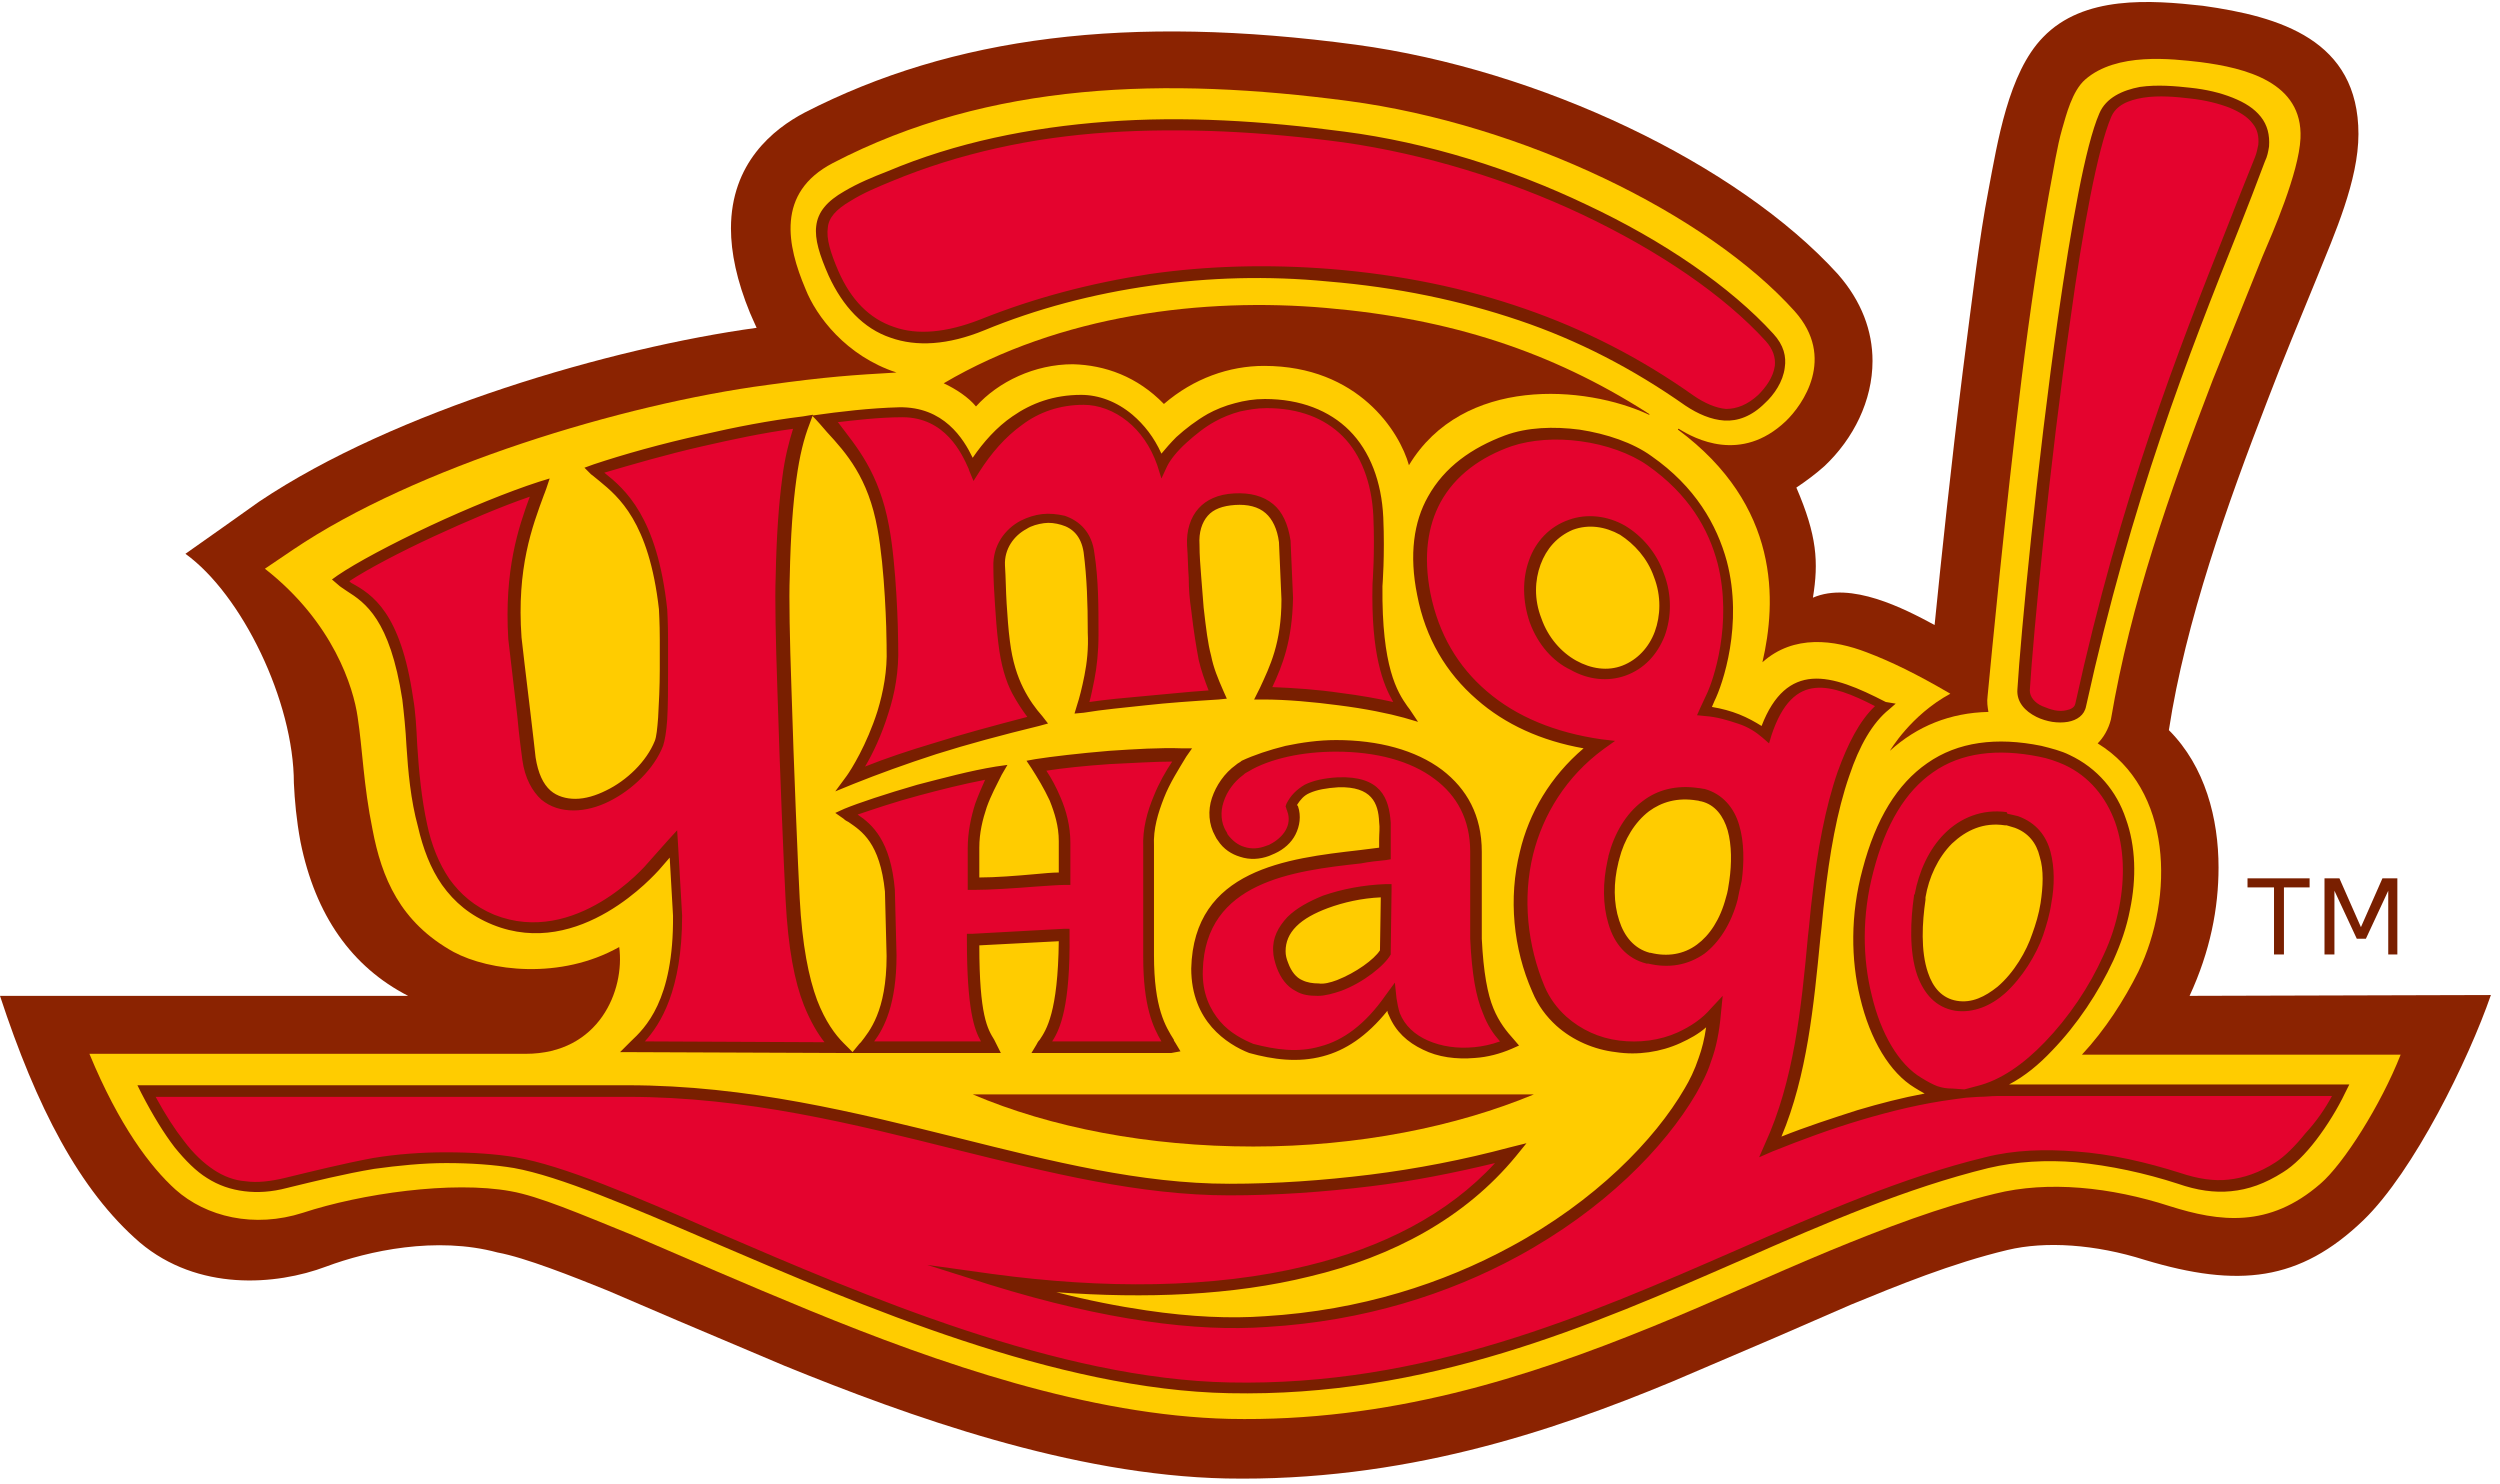
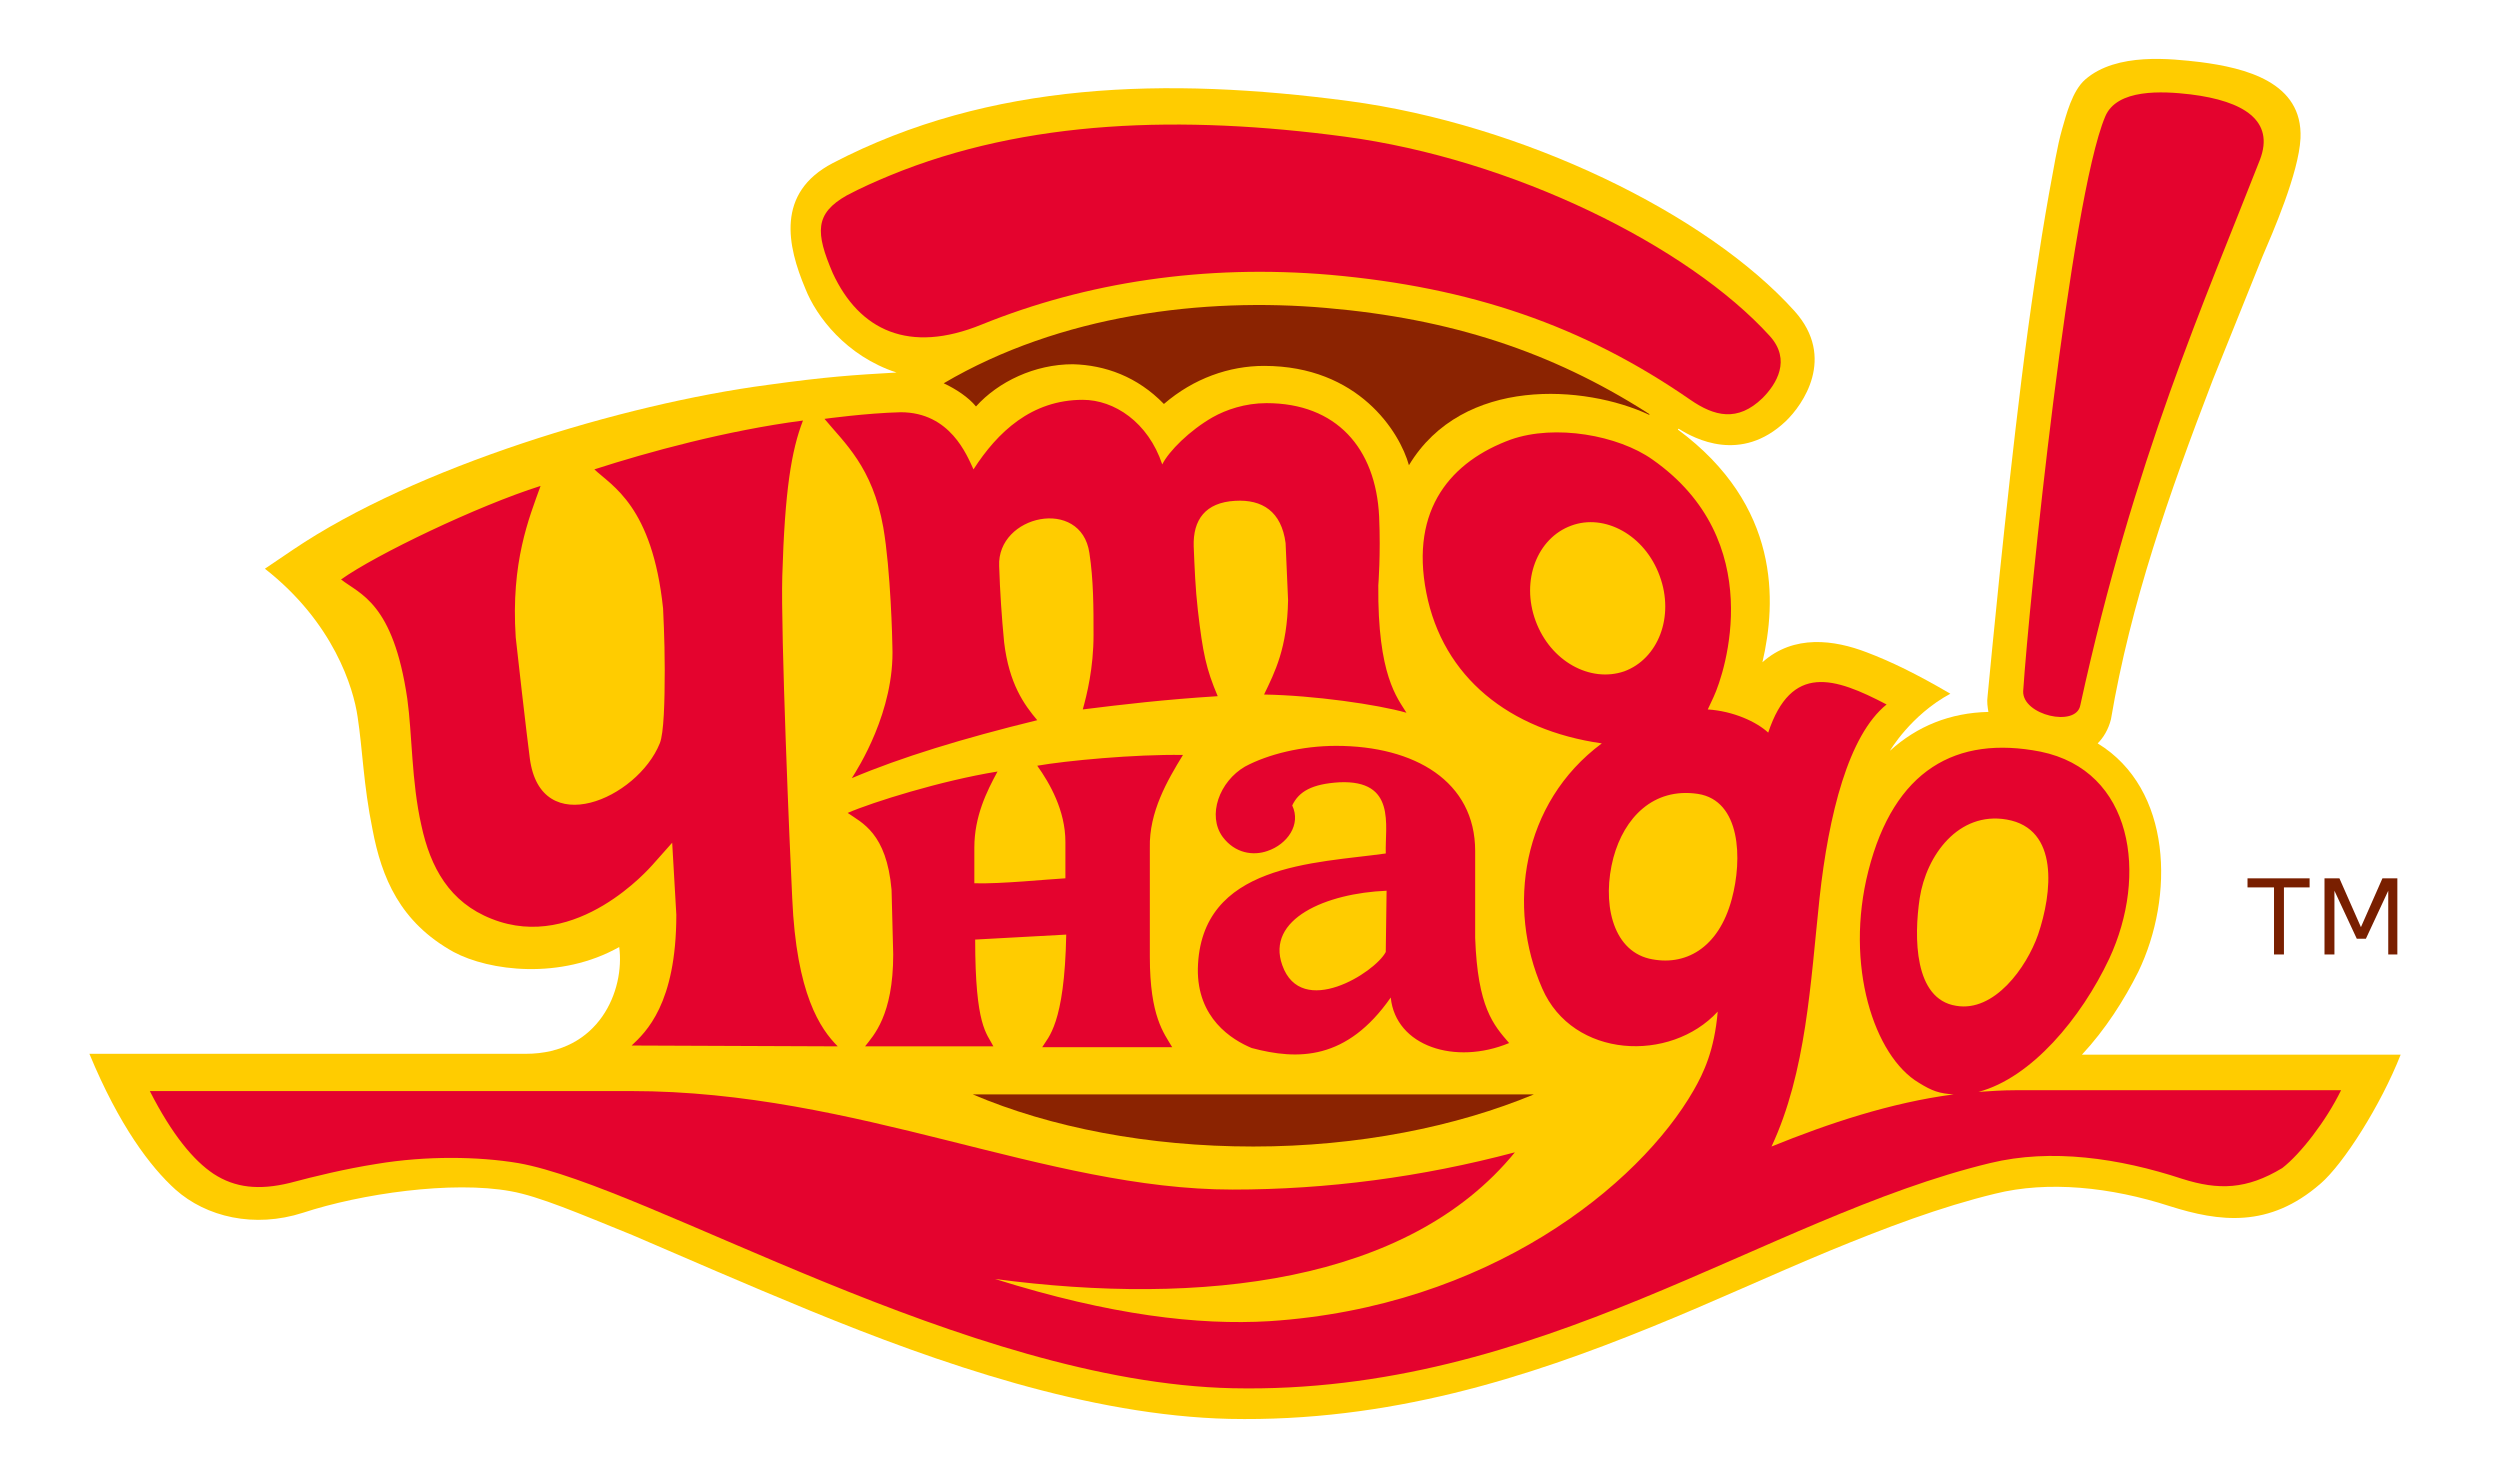
<svg xmlns="http://www.w3.org/2000/svg" id="Layer_1" x="0px" y="0px" viewBox="0 0 302 179.3" style="enable-background:new 0 0 302 179.3;" xml:space="preserve">
  <style type="text/css"> .st0{fill:#8B2301;} .st1{fill:#FFCC00;} .st2{fill:#E4032E;} .st3{fill:#791F00;} .st4{fill-rule:evenodd;clip-rule:evenodd;fill:#791F00;} .st5{fill-rule:evenodd;clip-rule:evenodd;fill:#8B2301;} </style>
  <g>
-     <path class="st0" d="M246.8,4.5c-4.2,4.3-5.5,12.7-6.6,18.5c-1.1,5.7-1.9,12.6-3.1,21.9c-1.4,11.2-2.6,22.6-3.4,30.6 c-3.7-2-10.1-5.3-14.7-3.3c0.7-4.3,0.5-7.5-2-13.3c1.2-0.8,2.4-1.7,3.4-2.6c3.5-3.3,5.8-7.9,5.8-12.7c0-3.6-1.3-7.2-4.2-10.5 c-12.1-13.3-36-24.7-58.2-27.7c-27.5-3.7-48.7-1-66.6,8.2c-3.8,2-8.9,6.1-8.9,14c0,2.9,0.7,6.3,2.3,10.2c0.2,0.5,0.5,1.1,0.8,1.8 c-17.5,2.4-43.7,10-60.1,21c-0.1,0.1-8.9,6.3-8.9,6.3c6.8,4.9,13.1,17.8,13.1,27.7c0.1,2.1,0.3,4.4,0.8,7.1 c1.8,8.9,6.2,15.1,13,18.6c-10.2,0-49.3,0-49.3,0c4.4,13.4,9.6,23.5,16.9,29.8c7,5.9,16.4,5.2,22.5,2.9c5.1-1.9,13.3-3.7,20.7-1.7 c3.3,0.6,9.1,2.9,13.3,4.6l8.4,3.6l13,5.5c15,6.1,34.7,13.2,53.3,13.6c21.3,0.4,39.2-5.6,53.9-11.7l12.4-5.3l9.2-4 c5.6-2.3,12.2-5,18.9-6.6c4.6-1.1,10.6-0.7,16.6,1.2c11.3,3.4,18.7,2.6,26.4-4.8c6.1-5.9,12.7-19.4,15.4-27.2 c0,0-32.2,0.1-36.4,0.1c2.5-5.4,3.5-10.6,3.5-15.5c0-5.9-1.6-12.2-6-16.6c2-13.1,7.1-27.4,11.9-39.8c1.9-5,4-10,6-14.9 c2.1-5.2,5-11.7,5-17.3c0-11.4-9.5-14.2-18.8-15.5C259.8,0,251.7-0.6,246.8,4.5L246.8,4.5z" />
    <path class="st1" d="M228.3,90.7c3.3-3,7.3-4.6,11.9-4.7c-0.1-0.6-0.2-1.2-0.1-1.9c0.5-5.2,2.1-22.1,4.1-38.3 c1-8.1,2.2-16.1,3.3-22.3c0.6-3.2,1-5.8,1.6-7.9c0.5-1.7,1.2-4.6,2.8-6c3.8-3.3,10.4-2.5,13.9-2.1c5.4,0.7,12.4,2.4,12.1,9.2 c-0.2,4.2-3.4,11.5-4.6,14.3c-2.2,5.5-4.6,11.4-6,14.9c-5.3,13.8-9.9,26.9-12.3,41c-0.3,1.2-0.9,2.2-1.6,2.9 c9,5.5,9.3,18.5,4.9,27.6c-1.7,3.4-4,7-6.8,10l38.5,0c-2.4,6.1-6.9,13.2-9.7,15.6c-6.2,5.4-12.2,4.6-18.2,2.7 c-7.1-2.3-14.7-3.1-21.1-1.5c-6.6,1.6-13.2,4.1-20,6.9c-7,2.9-14.1,6.2-21.5,9.2c-15,6.1-31.7,11.5-51,11.1 c-16.9-0.4-35.1-6.7-50.7-13.1c-7.8-3.2-15.1-6.4-21.4-9.1c-6.4-2.6-11.3-4.7-14.7-5.3c-7.1-1.3-18.1,0.3-25.1,2.6 c-5.9,1.9-11.7,0.5-15.4-2.8c-3-2.7-6.8-7.7-10.4-16.4c13.2,0,39.5,0,52.7,0c8.9,0,12-7.7,11.3-12.9c-7.1,4-15.7,2.9-20,0.6 c-6.5-3.6-8.7-9-9.8-14.8c-1.1-5.4-1.2-9.7-1.8-13.6c-0.5-3.5-2.9-11.4-11.2-17.9l3.4-2.3c14.8-10,39.9-17.6,57.3-19.9 c7.2-1,10.4-1.2,15.6-1.5c-6.1-2-9.7-6.8-11-10.1c-2.2-5.2-3.6-11.6,3.3-15.2c19-9.9,40.4-10.4,62.3-7.5 c21,2.8,43.3,13.6,53.9,25.4c5,5.6,1,11.3-1.1,13.3c-5.4,5.1-11,2.1-12.9,0.9c-0.1,0-0.1,0-0.1,0.1c12.4,9.2,11.9,20.8,10.2,28.1 c3.8-3.4,8.7-2.7,12.6-1.2c2.9,1.1,6,2.6,10.1,5C230.8,86.4,228.3,90.7,228.3,90.7L228.3,90.7z" />
    <path class="st2" d="M251.3,85.2c6.5-29.8,15.1-49,21.7-65.9c1.8-4.7-1.9-7.1-8.4-7.9c-3.4-0.4-8.9-0.7-10.3,2.7 c-4.2,10-9.2,58.7-9.9,69.4C244.3,86.4,250.8,87.9,251.3,85.2L251.3,85.2z M118.6,39.2c12.6-5.1,26.9-7.3,42.1-6 c16.9,1.5,30.5,6.1,43.5,15.1c2.9,2,5.7,2.7,8.7-0.2c1.7-1.7,3.5-4.6,0.9-7.5c-9.9-10.9-31.1-21.4-51.4-24.1 c-19.5-2.6-38.4-2.1-54.9,4.7c-1.7,0.7-3.5,1.5-5.2,2.4c-3.9,2.2-3.8,4.5-1.7,9.4C103.8,39.9,109.8,42.8,118.6,39.2L118.6,39.2z M167.4,115c-1.3,2.5-10.2,8.1-12.5,1.6c-2-5.6,5.3-8.7,12.6-9L167.4,115L167.4,115z M161.4,90.1c-4.1,0-8.2,1-11,2.5 c-3.1,1.8-4.6,5.9-2.7,8.5c1.5,2,3.7,2.3,5.4,1.7c2.4-0.8,4.1-3.2,3-5.5c0.8-1.7,2.4-2.6,5.7-2.8c6.9-0.3,5.5,5.2,5.6,8.6 c-8.5,1.2-22.4,1.2-22.7,13.9c-0.1,6,4.1,8.6,6.5,9.6c5.6,1.5,11.5,1.5,16.8-6.1c0.6,5.9,7.8,8.2,14.3,5.5 c-1.9-2.2-3.8-4.3-4.1-12.7l0-10.5C178.2,94.4,170.9,90.1,161.4,90.1L161.4,90.1z M209.2,108.6c-1.6,6-5.7,8.2-10,7.2 c-4.5-1.1-5.7-6.9-4.3-12.2c1.3-4.8,4.8-8.5,10.2-7.7C210.3,96.7,210.5,103.8,209.2,108.6L209.2,108.6z M185.5,75 c-1.8-4.9,0.2-10,4.3-11.5c4-1.5,8.9,1.1,10.7,6.1c1.8,4.9-0.2,10-4.3,11.5C192.1,82.5,187.3,79.9,185.5,75L185.5,75z M282.8,131.7 h-39.4c-1.5,0-2.9,0.1-4.4,0.2c6.4-1.7,12.4-8.9,15.8-16.1c4.7-10.1,2.9-22.7-8.3-25c-10.2-2-17.7,2.2-20.8,14.4 c-2.9,11.4,0.7,22.4,6.1,25.6c1.6,1,2.5,1.3,4.2,1.4c-7.6,1-15.1,3.5-22,6.3c4.2-9,4.7-19.7,5.8-30c1.1-10.1,3.5-19.7,8.1-23.4 c-6.3-3.3-11.5-5-14.3,3.4c-1.4-1.3-4.2-2.6-7.3-2.8l0.7-1.5c1.4-3,6.6-18.9-7.4-28.7c-4.1-2.9-11.7-4.3-17.1-2.4 c-7.1,2.6-12.2,8.3-10.2,18.5c2,10.2,10,16.6,21.2,18.2c-9.7,7.2-11.5,19.8-7.2,29.6c3.7,8.5,15.5,9,21.2,2.8 c-0.4,4.7-1.7,7.4-2.9,9.5c-6.6,11.5-24.8,26.2-51.3,27.9c-8.5,0.5-19.1-0.7-33.1-5.1c24.9,3.3,49.9,0.5,62.8-15.3 c-11.3,3-22.7,4.5-34.1,4.5c-22.6,0-45.2-11.9-72.7-11.9l-58.1,0c2.7,5.3,5.3,8.4,7.7,10c2.6,1.7,5.5,2,9.2,1.1 c3-0.8,6.7-1.7,10.5-2.3c6-1,12.3-0.9,17.1-0.1c15.8,2.8,54.2,26.5,86.3,27.2c37.1,0.8,64.2-20.6,91.5-27.2 c7.4-1.8,15.6-0.6,23.2,1.9c4.4,1.4,7.8,1.3,12.1-1.3C277.9,139.4,281,135.4,282.8,131.7L282.8,131.7z M125.9,126.5l15.7,0 c-1-1.7-2.7-3.7-2.7-10.9v-13.2c-0.1-4.3,2.1-8.1,4-11.2c-5.8-0.1-14.2,0.7-17.6,1.3c1.5,2.1,3.4,5.4,3.4,9.2v4.4 c-2,0.1-7.8,0.7-11,0.6l0-4.3c0-3.8,1.5-6.8,2.8-9.2c-6.8,1.1-15.1,3.7-18.1,5c1.7,1.2,4.7,2.4,5.3,9.3l0.2,7.8 c0,7.4-2.4,9.8-3.4,11.1l15.5,0c-0.8-1.6-2.2-2.4-2.2-12.9l11-0.6C128.6,123.8,126.6,125.3,125.9,126.5L125.9,126.5z M49.2,84.4 c0.6,4.3,0.5,10,1.7,15.3c1.1,5.1,3.4,9.3,8.5,11.3c10.3,4.1,19.2-6.3,19.4-6.5l2.4-2.7l0.5,8.7c0,10.8-3.7,14.2-5.4,15.8l24.9,0.1 c-2.1-2.1-5-6.3-5.5-17.9c-0.3-5.9-1.4-32.2-1.2-38.9c0.3-10.3,1.1-15.2,2.5-18.8c-9.2,1.2-18.7,3.8-25.2,5.9c2.1,2,7,4.4,8.3,16.8 c0,0.2,0.2,3.6,0.2,7.4c0,3.8-0.1,7.7-0.6,8.9C77,96.5,65.3,101.6,64,91.6c-0.3-2.2-1.7-14.4-1.7-14.6c-0.6-9.1,1.6-14.4,3-18.3 c-7.6,2.4-19.9,8.3-24.1,11.3C43.5,71.8,47.5,72.8,49.2,84.4L49.2,84.4z M106.7,63.7c0.9,5.2,1.1,13.8,1.1,14.4 c0.3,7.8-4.2,14.8-4.9,15.9c5.9-2.5,13.4-4.8,22.4-7c-1.6-1.9-3.4-4.4-4-9.4c-0.3-3.1-0.5-6.1-0.6-9.2c-0.3-6.2,9.9-8.4,10.9-1.6 c0.5,3.3,0.5,6.6,0.5,9.9c0,4-0.8,7.2-1.3,9c4.8-0.6,9.9-1.2,16.3-1.6c-1.4-3.3-1.8-5.2-2.4-10.4c-0.3-2.6-0.4-5.2-0.5-7.7 c-0.1-3.2,1.4-5.3,5-5.5c3.3-0.2,5.6,1.3,6.1,5.1c0.1,2.3,0.2,4.6,0.3,6.9c-0.1,5.8-1.6,8.7-2.9,11.4c6,0.1,13.7,1.2,17.2,2.2 c-1.1-1.8-3.5-4.5-3.4-15.4c0,0,0.3-3.7,0.1-8.3c-0.4-8.3-5.2-13.7-13.6-13.7c-2.6,0-4.9,0.8-6.5,1.7c-2.8,1.6-5.3,4.1-6.1,5.7 c-1.7-5.1-5.8-7.8-9.6-7.8c-6.2,0-10.3,3.9-13.2,8.4c-0.8-1.7-2.8-6.9-8.8-6.9c-4.1,0.1-9.2,0.8-9.2,0.8 C102,53.5,105.4,56.4,106.7,63.7L106.7,63.7z M242.4,99c6.4,1.1,5.5,8.9,3.8,13.9c-1.4,4-5.3,9.4-9.9,8.6c-5.1-0.8-5.1-8.3-4.4-13 C232.7,103.3,236.6,98,242.4,99L242.4,99z" />
-     <path class="st3" d="M250.7,85c5.5-25.1,12.4-42.6,18.4-57.7c1.1-2.8,2.2-5.6,3.3-8.3c0.2-0.5,0.3-1,0.4-1.5c0.1-1-0.1-1.9-0.7-2.6 c-0.6-0.8-1.6-1.4-2.8-1.9c-1.3-0.5-2.9-0.9-4.7-1.1c-1.7-0.2-3.8-0.4-5.7-0.1c-1.8,0.3-3.3,0.9-3.9,2.4 c-1.6,3.8-3.4,13.4-4.9,24.4c-2.5,17.4-4.5,38.2-4.9,44.8c0,0.8,0.6,1.5,1.5,1.9c0.5,0.2,1,0.4,1.5,0.5c0.5,0.1,1,0.1,1.4,0 C250.1,85.7,250.6,85.5,250.7,85L250.7,85z M270.4,27.8c-6,15-12.9,32.5-18.4,57.5c-0.2,1.1-1.1,1.7-2.2,1.9 c-0.6,0.1-1.2,0.1-1.9,0c-0.6-0.1-1.3-0.3-1.9-0.6c-1.4-0.7-2.4-1.8-2.3-3.3c0.4-6.6,2.4-27.4,4.9-44.9c1.6-11.1,3.3-20.8,5-24.7 c0.8-1.9,2.8-2.8,4.9-3.2c2.1-0.3,4.3-0.1,6.1,0.1c1.9,0.2,3.6,0.6,5.1,1.2c1.5,0.6,2.6,1.3,3.4,2.3c0.8,1,1.1,2.2,1,3.6 c-0.1,0.6-0.2,1.2-0.5,1.8C272.6,22.2,271.5,25,270.4,27.8L270.4,27.8z M118.4,38.6c6.5-2.6,13.3-4.4,20.5-5.5 c7-1,14.3-1.2,21.9-0.6c8.5,0.7,16.2,2.3,23.4,4.8c7.2,2.5,13.9,5.9,20.4,10.5c1.3,0.9,2.7,1.5,3.9,1.6c1.3,0,2.6-0.5,3.9-1.7 c0.9-0.9,1.8-2.1,2-3.5c0.1-1-0.2-2-1.1-3c-5-5.5-12.9-10.9-22.2-15.3c-8.9-4.2-19-7.3-28.8-8.7c-9.7-1.3-19.3-1.8-28.5-1.2 c-9.1,0.6-17.9,2.5-26.1,5.9v0l0,0h0c-1.7,0.7-3.4,1.4-5,2.4c-1.7,1-2.6,2-2.7,3.2c-0.2,1.3,0.3,3,1.3,5.3l0,0 c1.5,3.4,3.7,5.7,6.7,6.7C110.8,40.5,114.3,40.2,118.4,38.6L118.4,38.6z M139.1,34.5c-7.1,1-13.9,2.8-20.2,5.4 c-4.4,1.8-8.2,2-11.3,0.9c-3.3-1.1-5.8-3.8-7.5-7.5h0c-1.1-2.5-1.7-4.4-1.5-6c0.2-1.7,1.3-3,3.4-4.2c1.7-1,3.4-1.7,5.2-2.4v0l0,0h0 c8.3-3.5,17.2-5.3,26.5-6c9.3-0.7,18.9-0.1,28.7,1.2c10,1.3,20.2,4.5,29.2,8.8c9.4,4.4,17.5,10,22.6,15.6c1.3,1.4,1.6,2.8,1.4,4.1 c-0.2,1.7-1.3,3.3-2.4,4.3c-1.6,1.6-3.3,2.2-4.9,2.1c-1.6-0.1-3.2-0.8-4.7-1.8c-6.4-4.5-13-7.9-20.1-10.3c-7.1-2.4-14.7-4-23.1-4.7 C153.2,33.3,146,33.5,139.1,34.5L139.1,34.5z M168,115.3c-0.7,1.3-3.3,3.4-6,4.4c-0.9,0.3-1.9,0.6-2.8,0.6c-1,0-1.9-0.1-2.7-0.6 c-1-0.5-1.8-1.5-2.3-2.9c-0.2-0.6-0.4-1.3-0.4-1.9c-0.1-1.6,0.6-2.9,1.7-4.1c1.1-1.1,2.6-1.9,4.3-2.6c2.3-0.8,4.9-1.3,7.6-1.4 l0.7,0l0,0.7l-0.1,7.4l0,0.2L168,115.3L168,115.3z M161.5,118.4c2.3-0.9,4.5-2.5,5.2-3.6l0.1-6.4c-2.3,0.1-4.5,0.6-6.4,1.3 c-1.6,0.6-2.9,1.3-3.8,2.2c-0.9,0.9-1.3,1.9-1.3,3c0,0.5,0.1,0.9,0.3,1.4c0.4,1.1,1,1.8,1.7,2.1c0.6,0.3,1.3,0.4,2,0.4 C159.9,118.9,160.7,118.7,161.5,118.4L161.5,118.4z M161.4,90.8c-2,0-4,0.2-5.8,0.6c-1.8,0.4-3.5,1-4.8,1.8 c-0.2,0.1-0.4,0.2-0.6,0.4c-1.1,0.8-2,2-2.4,3.3c-0.4,1.2-0.3,2.5,0.3,3.5v0c0.1,0.1,0.1,0.2,0.2,0.4c0.6,0.8,1.3,1.3,2,1.5h0 c0.9,0.3,1.8,0.2,2.6-0.1v0c0.2-0.1,0.4-0.1,0.5-0.2c0.8-0.4,1.5-1,1.9-1.7c0.4-0.7,0.5-1.5,0.2-2.3v0c0-0.1-0.1-0.2-0.1-0.3 l-0.1-0.3l0.1-0.3c0.5-1,1.2-1.7,2.2-2.3c1-0.5,2.3-0.8,4-0.9c5.2-0.2,6.2,2.5,6.4,5.5c0,0.8,0,1.5,0,2.2c0,0.6,0,1.1,0,1.6l0,0.6 l-0.6,0.1c-1,0.1-2,0.2-3,0.4c-8.2,0.9-18.8,2.2-19.1,12.9c-0.1,2.8,0.9,4.8,2.1,6.2c1.2,1.4,2.8,2.2,4,2.7 c2.7,0.7,5.4,1.1,8.1,0.3c2.7-0.7,5.4-2.6,7.9-6.2l1.1-1.5l0.2,1.9c0.1,0.6,0.2,1.2,0.4,1.8c0.6,1.5,1.8,2.6,3.4,3.3 c1.6,0.7,3.5,1,5.6,0.8c1-0.1,2-0.3,3.1-0.7c-0.8-0.9-1.5-1.9-2.1-3.5c-0.8-1.9-1.3-4.6-1.5-8.9v0l0-10.5c0-3.9-1.6-6.8-4.3-8.8 C170.4,91.9,166.2,90.8,161.4,90.8L161.4,90.8z M155.3,90.1c1.9-0.4,4-0.7,6.1-0.7c5.1,0,9.6,1.2,12.8,3.6c3,2.3,4.8,5.5,4.8,9.9v0 l0,10.5c0.2,4.1,0.7,6.7,1.4,8.4c0.7,1.7,1.6,2.8,2.5,3.8l0.6,0.7l-0.9,0.4c-1.4,0.6-2.9,1-4.4,1.1c-2.3,0.2-4.5-0.1-6.3-1 c-1.9-0.9-3.3-2.2-4.1-4.1c-0.1-0.2-0.2-0.4-0.2-0.6c-2.5,3.1-5.1,4.8-7.8,5.5c-3,0.8-6,0.4-8.9-0.4l0,0l0,0 c-1.3-0.5-3.1-1.5-4.5-3.1c-1.4-1.6-2.5-3.9-2.5-7.1c0.3-12,11.6-13.3,20.3-14.3c0.8-0.1,1.6-0.2,2.4-0.3c0-0.3,0-0.7,0-1 c0-0.7,0.1-1.4,0-2.1c-0.1-2.3-0.9-4.3-4.9-4.2c-1.5,0.1-2.6,0.3-3.5,0.7c-0.7,0.3-1.1,0.8-1.5,1.4c0,0.1,0,0.1,0.1,0.2l0,0 c0.4,1.2,0.2,2.4-0.3,3.4c-0.5,1-1.4,1.8-2.5,2.3c-0.2,0.1-0.5,0.2-0.7,0.3h0c-1.1,0.4-2.3,0.5-3.5,0.1v0c-1-0.3-2-0.9-2.7-2 c-0.1-0.1-0.2-0.3-0.3-0.5l0,0c-0.8-1.4-0.9-3.1-0.4-4.6c0.5-1.5,1.5-3,2.9-4c0.2-0.2,0.5-0.3,0.7-0.5 C151.5,91.2,153.3,90.6,155.3,90.1L155.3,90.1z M209.9,108.7c-0.8,3-2.3,5.2-4,6.5c-2,1.4-4.3,1.8-6.8,1.2c-0.1,0-0.1,0-0.2,0v0 c-2.4-0.6-3.9-2.4-4.6-4.8c-0.7-2.3-0.7-5-0.1-7.7c0-0.1,0.1-0.3,0.1-0.5c0.7-2.7,2.1-5.1,4.1-6.6c1.8-1.4,4.1-2,6.8-1.6 c0.2,0,0.5,0.1,0.7,0.1c2.2,0.6,3.6,2.3,4.2,4.4c0.6,2,0.6,4.5,0.3,6.7C210.2,107.3,210,108.1,209.9,108.7L209.9,108.7z M205,114.1 c1.5-1.1,2.8-3,3.5-5.7c0.2-0.6,0.3-1.3,0.4-2c0.3-2.1,0.3-4.3-0.2-6.1c-0.5-1.7-1.5-3.1-3.2-3.5c-0.2,0-0.3-0.1-0.5-0.1 c-2.4-0.4-4.3,0.2-5.8,1.3c-1.7,1.3-3,3.4-3.6,5.8c0,0.1-0.1,0.3-0.1,0.4c-0.6,2.4-0.6,4.9,0.1,7c0.6,1.9,1.8,3.4,3.7,3.9h0l0.1,0 C201.4,115.6,203.4,115.3,205,114.1L205,114.1z M184.8,75.2c-0.9-2.6-0.9-5.3-0.1-7.5c0.8-2.3,2.5-4.1,4.8-4.9 c2.2-0.8,4.7-0.5,6.8,0.7c2,1.2,3.8,3.2,4.7,5.8v0l0,0c1,2.6,0.9,5.3,0.1,7.5c-0.9,2.3-2.5,4-4.7,4.8l0,0l0,0 c-2.2,0.8-4.6,0.5-6.7-0.7C187.6,79.9,185.8,77.9,184.8,75.2L184.8,75.2L184.8,75.2L184.8,75.2L184.8,75.2z M186.1,68.2 c-0.7,1.9-0.8,4.2,0.1,6.5l0,0l0,0h0c0.8,2.3,2.4,4.1,4.2,5.1c1.8,1,3.8,1.3,5.6,0.6v0l0,0v0c1.8-0.7,3.2-2.2,3.9-4.1 c0.7-1.9,0.8-4.3-0.1-6.6l0,0c-0.8-2.3-2.4-4-4.1-5.1c-1.8-1-3.8-1.3-5.7-0.6C188.1,64.8,186.8,66.3,186.1,68.2L186.1,68.2z M281.7,132.4h-38.3c-0.8,0-1.5,0-2.2,0c-0.7,0-1.4,0.1-2.2,0.1l-1.5,0.1l-1.5,0.2c-3.8,0.5-7.5,1.4-11.2,2.5 c-3.7,1.1-7.2,2.4-10.7,3.8l-1.6,0.7l0.7-1.6c3.5-7.6,4.4-16.4,5.2-25.1c0.2-1.6,0.3-3.2,0.5-4.7c0.6-5.5,1.6-10.9,3.1-15.2 c1.2-3.3,2.6-6.1,4.5-7.9c-2.7-1.4-5.2-2.4-7.2-2.2c-2.2,0.2-4,1.8-5.3,5.7l-0.3,1l-0.8-0.7c-0.7-0.6-1.7-1.3-3-1.7 c-1.2-0.4-2.5-0.8-3.9-0.9l-1-0.1l0.4-0.9l0.7-1.5c0.9-1.8,3.2-8.7,1.4-15.9c-1.1-4.2-3.5-8.4-8.5-11.9c-2-1.4-5-2.5-8.1-2.9 c-2.9-0.4-5.9-0.2-8.3,0.6c-3.7,1.3-6.8,3.5-8.6,6.8c-1.5,2.8-2.1,6.4-1.2,11c1,4.9,3.3,8.8,6.8,11.8c3.6,3.1,8.3,5,13.8,5.8 l1.7,0.2l-1.4,1c-4.5,3.3-7.3,7.9-8.5,12.7c-1.3,5.3-0.7,11,1.4,16c0.6,1.4,1.5,2.6,2.6,3.6c1.8,1.6,4,2.6,6.4,2.9 c2.4,0.3,4.9,0,7.1-1c1.5-0.7,2.9-1.6,4-2.9l1.4-1.5l-0.2,2c-0.2,2.4-0.6,4.3-1.2,5.9c-0.5,1.6-1.2,2.8-1.8,3.9 c-3.8,6.5-11.1,14-21.6,19.7c-8.3,4.5-18.5,7.8-30.3,8.5c-4.3,0.3-9.1,0.1-14.6-0.7c-5.5-0.8-11.7-2.2-18.8-4.4l-7.6-2.4l7.9,1.1 c13.3,1.8,26.6,1.8,38-1c9.1-2.2,17-6.2,22.7-12.4c-5,1.2-10,2.2-15,2.8c-5.7,0.7-11.4,1.1-17.1,1.1v0c-10.8,0-21.6-2.7-32.9-5.5 c-12.4-3.1-25.4-6.4-39.8-6.4l-57,0c1.2,2.2,2.3,3.9,3.4,5.3h0c1.2,1.6,2.4,2.7,3.6,3.5c1.2,0.8,2.5,1.3,3.9,1.4 c1.4,0.2,3,0,4.7-0.4l0.4-0.1c2.9-0.7,6.5-1.6,10.2-2.3c3-0.5,6-0.7,8.9-0.7c3.1,0,6,0.2,8.4,0.6c5.7,1,14.2,4.6,24.2,9 c18.1,7.8,41.4,17.8,62,18.2c23.6,0.5,43.2-8.1,61.3-16c10.3-4.5,20.1-8.8,30-11.2c3.5-0.9,7.3-1,11-0.7c4.2,0.3,8.5,1.3,12.6,2.6 c2.1,0.7,4,1,5.8,0.8c1.8-0.2,3.7-0.8,5.7-2.1v0c1.1-0.7,2.4-2,3.6-3.5C279.8,135.5,280.9,133.9,281.7,132.4L281.7,132.4z M243.3,131h39.4h1.1l-0.5,1c-0.9,1.9-2.2,4-3.5,5.7c-1.3,1.7-2.7,3.1-4,3.9h0c-2.2,1.4-4.2,2.1-6.3,2.3c-2,0.2-4.1-0.1-6.4-0.9 c-4-1.3-8.2-2.2-12.3-2.6c-3.6-0.3-7.2-0.1-10.6,0.7c-9.8,2.4-19.6,6.6-29.8,11.1c-18.3,8-38,16.6-61.9,16.1 c-20.9-0.4-44.3-10.5-62.5-18.3c-10-4.3-18.4-7.9-23.9-8.9c-2.4-0.4-5.2-0.6-8.2-0.6c-2.8,0-5.8,0.3-8.7,0.7 c-3.6,0.6-7.2,1.5-10.1,2.2l-0.4,0.1c-1.9,0.5-3.6,0.6-5.2,0.4c-1.6-0.2-3.1-0.7-4.5-1.6c-1.3-0.8-2.6-2.1-3.9-3.7h0 c-1.3-1.7-2.6-3.8-4-6.5l-0.5-1h1.1l58.1,0c14.5,0,27.6,3.3,40.1,6.4c11.2,2.8,21.9,5.5,32.6,5.5v0c5.7,0,11.3-0.4,17-1.1 c5.6-0.7,11.3-1.8,16.9-3.3l2-0.5l-1.3,1.6c-6.1,7.4-14.8,12.1-24.9,14.5c-9.3,2.3-19.8,2.7-30.6,1.9c3.9,1,7.5,1.7,10.9,2.2 c5.4,0.8,10.2,1,14.3,0.7c11.6-0.7,21.6-4,29.7-8.4c10.2-5.5,17.4-12.9,21-19.1c0.6-1,1.2-2.2,1.7-3.7c0.4-1.1,0.7-2.3,0.9-3.7 c-0.9,0.8-2,1.4-3.1,1.9c-2.4,1.1-5.2,1.5-7.8,1.1c-2.6-0.3-5.2-1.4-7.2-3.2c-1.2-1.1-2.2-2.4-2.9-4.1c-2.3-5.2-2.9-11.3-1.5-16.9 c1.1-4.7,3.7-9.1,7.7-12.5c-5.1-0.9-9.5-2.9-12.9-5.9c-3.7-3.2-6.2-7.4-7.2-12.6c-1-4.9-0.4-8.9,1.3-11.9c2-3.6,5.3-5.9,9.3-7.4 c2.7-1,5.9-1.1,9-0.7c3.3,0.5,6.5,1.6,8.7,3.2c5.3,3.7,7.9,8.3,9.1,12.7c2,7.6-0.5,14.9-1.5,16.9l-0.3,0.7c1.2,0.2,2.3,0.5,3.3,0.9 c1,0.4,1.9,0.9,2.7,1.4c1.5-3.9,3.6-5.5,6.1-5.7c2.6-0.2,5.6,1.1,8.9,2.8L229,85l-0.8,0.7c-2,1.6-3.6,4.4-4.8,8 c-1.5,4.3-2.4,9.5-3,14.9c-0.2,1.6-0.3,3.1-0.5,4.7c-0.8,8.2-1.6,16.6-4.7,24c3-1.2,6.1-2.2,9.2-3.2c2.7-0.8,5.4-1.5,8.1-2 c-0.4-0.2-0.7-0.4-1.2-0.7c-3-1.8-5.4-5.8-6.6-10.9c-1.1-4.5-1.2-10,0.3-15.5c1.6-6.1,4.2-10.3,7.8-12.8c3.7-2.6,8.4-3.2,13.8-2.1 c1.2,0.3,2.4,0.6,3.4,1.1c3.4,1.6,5.7,4.4,6.8,7.7c1.2,3.3,1.3,7.2,0.5,11c-0.4,2.1-1.1,4.1-2,6.1c-1.8,3.9-4.4,7.8-7.4,10.9 c-1.6,1.7-3.3,3.1-5.2,4.1C243,131,243.1,131,243.3,131L243.3,131z M237.3,131.6l1.5-0.4c2.9-0.7,5.7-2.7,8.2-5.3 c2.9-3,5.4-6.7,7.1-10.5c0.9-1.9,1.5-3.8,1.9-5.8c0.7-3.6,0.6-7.2-0.5-10.3c-1.1-3-3.1-5.5-6.1-6.9c-0.9-0.4-2-0.8-3.1-1 c-5-1-9.4-0.5-12.8,1.9c-3.3,2.3-5.7,6.2-7.2,12c-1.4,5.3-1.3,10.5-0.2,14.9c1.1,4.7,3.3,8.4,6,10c0.8,0.5,1.4,0.8,1.9,1h0 c0.6,0.2,1.1,0.3,1.9,0.3L237.3,131.6L237.3,131.6z M127.1,125.8l13.2,0c-1-1.7-2.2-4.2-2.2-10.2v-13.2h0c-0.1-2.3,0.5-4.4,1.3-6.3 c0.6-1.5,1.4-2.9,2.2-4.1c-2.3,0-5,0.2-7.5,0.3c-3,0.2-5.8,0.5-7.7,0.8c0.6,0.9,1.2,2,1.7,3.2c0.7,1.6,1.2,3.5,1.2,5.5l0,0v4.4v0.7 l-0.7,0c-0.7,0-2,0.1-3.5,0.2c-2.5,0.2-5.5,0.4-7.5,0.4l-0.7,0l0-0.7l0-4.3l0,0c0-2,0.4-3.8,0.9-5.4c0.4-1.1,0.8-2,1.2-2.9 c-2.6,0.5-5.4,1.2-8,1.9c-3,0.8-5.6,1.7-7.4,2.3c1.8,1.2,4,3.2,4.5,9.1l0,0.1l0.2,7.8l0,0c0,5.9-1.5,8.8-2.7,10.4l12.9,0 c-0.8-1.4-1.7-3.8-1.7-12.3v-0.7l0.7,0l11-0.6l0.7,0v0.7C129.3,121.4,128.1,124.3,127.1,125.8L127.1,125.8z M141.5,127.2l-15.7,0 l-1.2,0l0.6-1c0.1-0.2,0.2-0.4,0.4-0.6c0.8-1.2,2.2-3.3,2.3-11.9l-9.6,0.5c0,8.5,1,10.1,1.8,11.4l0,0c0.1,0.2,0.2,0.4,0.3,0.6 l0.5,1l-1.1,0l-15.5,0l-1.4,0l0.9-1.1l0.2-0.2v0c1-1.3,3.1-3.7,3.1-10.4h0l-0.2-7.8c-0.6-5.9-2.8-7.3-4.4-8.4 c-0.2-0.1-0.4-0.2-0.6-0.4l-1-0.7l1.1-0.5c1.7-0.7,5-1.8,8.8-2.9c3.1-0.8,6.4-1.7,9.5-2.2l1.4-0.2l-0.7,1.2 c-0.6,1.2-1.3,2.5-1.8,3.9c-0.5,1.5-0.9,3.1-0.9,4.9h0l0,3.6c1.9,0,4.5-0.2,6.7-0.4c1.1-0.1,2.1-0.2,2.9-0.2v-3.8h0 c0-1.8-0.5-3.4-1.1-4.9c-0.7-1.5-1.5-2.8-2.2-3.9l-0.6-0.9l1.1-0.2c1.9-0.3,5.3-0.7,8.9-1c3-0.2,6.2-0.4,8.8-0.3l1.2,0l-0.7,1 c-0.9,1.5-2,3.2-2.7,5c-0.7,1.8-1.3,3.7-1.2,5.8l0,0v13.2c0,6.4,1.4,8.6,2.4,10.2h0c0,0.1,0,0.1,0.2,0.4l0.6,1L141.5,127.2 L141.5,127.2z M49.9,84.3c0.3,1.7,0.4,3.6,0.5,5.7c0.2,3.1,0.5,6.4,1.2,9.6c0.5,2.4,1.4,4.7,2.7,6.6c1.3,1.8,3,3.3,5.4,4.3v0 c9.8,3.9,18.3-5.9,18.6-6.3v0l0,0l0,0l2.4-2.7l1.1-1.2l0.1,1.6l0.5,8.7v0c0,9-2.6,13.1-4.5,15.2l21.7,0.1c-0.8-1-1.7-2.5-2.5-4.5 c-1.1-2.8-1.9-6.8-2.2-12.7c-0.2-3.7-0.7-15.6-1-25.6c-0.2-5.8-0.3-10.9-0.2-13.4c0.1-5.2,0.4-9,0.8-12c0.3-2.4,0.8-4.3,1.3-5.9 c-3.7,0.5-7.4,1.3-10.9,2.1c-4.4,1-8.5,2.2-11.9,3.2c2.5,2,6.4,5.3,7.6,16.5l0,0c0,0.1,0.1,1.6,0.1,3.7c0,1.1,0,2.4,0,3.7 c0,2.1,0,4.2-0.1,5.9c-0.1,1.5-0.3,2.6-0.5,3.2c-1.1,2.8-3.7,5.3-6.5,6.7c-1.4,0.7-2.9,1.1-4.3,1.1c-1.5,0-2.8-0.4-3.9-1.3 c-1.1-1-2-2.6-2.3-4.8c-0.1-0.8-0.4-2.9-0.6-5.2c-0.5-4.2-1.1-9.3-1.1-9.4v0c-0.5-8.3,1.2-13.4,2.6-17.2c-3.5,1.2-7.7,3-11.6,4.8 c-4.1,1.9-7.9,3.9-10.2,5.4l0.2,0.2C45,71.8,48.4,74,49.9,84.3L49.9,84.3z M49.1,90.1c-0.1-2-0.3-3.9-0.5-5.6 c-1.5-9.7-4.5-11.7-6.7-13.1c-0.4-0.3-0.8-0.5-1.1-0.8l-0.7-0.6l0.7-0.5c2.2-1.5,6.5-3.8,11.2-6c4.5-2.1,9.4-4.1,13.1-5.3l1.3-0.4 L66,59c-0.2,0.5-0.2,0.6-0.3,0.8c-1.4,3.8-3.3,8.8-2.7,17.2h0c0,0.1,0.6,5.2,1.1,9.3c0.3,2.4,0.5,4.4,0.6,5.2 c0.3,1.9,0.9,3.2,1.8,4c0.8,0.7,1.9,1,3,1c1.2,0,2.5-0.4,3.7-1c2.5-1.2,4.9-3.5,5.9-6c0.2-0.5,0.3-1.5,0.4-2.8 c0.1-1.7,0.2-3.8,0.2-5.8c0-1.3,0-2.6,0-3.7c0-2-0.1-3.4-0.1-3.6c-1.2-10.6-4.9-13.6-7.2-15.5c-0.4-0.3-0.7-0.6-1-0.8l-0.8-0.8 l1.1-0.4c3.6-1.2,8.2-2.5,13.2-3.6c3.9-0.9,8-1.7,12.1-2.2l1.2-0.2l-0.4,1.1c-0.7,1.8-1.2,3.8-1.6,6.7c-0.4,2.9-0.7,6.7-0.8,11.8 c-0.1,2.5,0,7.6,0.2,13.3c0.3,9.9,0.8,21.8,1,25.5c0.3,5.7,1.1,9.6,2.1,12.3c1,2.6,2.2,4.2,3.2,5.2l1.2,1.2l-1.6,0l-24.9-0.1 l-1.7,0l1.2-1.2l0.1-0.1c1.7-1.6,5.2-4.9,5.1-15.2l-0.4-7l-1.3,1.5l0,0l0,0v0c-0.4,0.4-9.5,10.9-20.1,6.6h0 c-2.7-1.1-4.6-2.7-6.1-4.8c-1.4-2-2.3-4.4-2.9-7C49.6,96.6,49.3,93.2,49.1,90.1L49.1,90.1z M107.4,63.6c0.9,4.8,1.1,12.6,1.1,14.2 l0,0.3l0,0c0.1,2.9-0.4,5.7-1.2,8.1c-0.8,2.6-1.9,4.9-2.8,6.4c2.5-1,5.2-1.9,8.2-2.8c3.5-1.1,7.2-2.1,11.4-3.2 c-0.6-0.8-1.2-1.7-1.8-2.8c-0.8-1.5-1.4-3.5-1.7-6.1l0,0c-0.2-1.6-0.3-3.1-0.4-4.6c-0.1-1.5-0.2-3.1-0.2-4.6 c-0.1-2.6,1.4-4.6,3.3-5.6c0.8-0.4,1.7-0.7,2.6-0.8c0.9-0.1,1.8,0,2.7,0.2c1.8,0.6,3.3,2,3.6,4.5c0.5,3.2,0.5,6.5,0.5,9.7l0,0.2 c0,2-0.2,3.9-0.5,5.4c-0.2,1-0.4,2-0.6,2.7c2.1-0.3,4.2-0.5,6.5-0.7l0,0c2.4-0.2,5-0.5,7.9-0.7c-0.5-1.3-0.9-2.4-1.2-3.7 c-0.3-1.6-0.6-3.4-0.9-6c-0.2-1.3-0.3-2.6-0.3-3.9c-0.1-1.3-0.1-2.6-0.2-3.9c-0.1-1.8,0.4-3.4,1.4-4.5c0.9-1,2.3-1.7,4.3-1.8 c1.9-0.1,3.5,0.3,4.7,1.3v0c1.1,0.9,1.8,2.4,2.1,4.4l0,0l0,0l0.3,6.9v0c-0.1,5.3-1.3,8.2-2.5,10.8c2.6,0.1,5.5,0.3,8.2,0.7 c2.4,0.3,4.6,0.7,6.4,1.1c-1.2-2.1-2.7-5.7-2.5-14.3v0c0,0,0.3-3.7,0.1-8.2c-0.2-4-1.5-7.4-3.7-9.6c-2.2-2.2-5.3-3.4-9.2-3.4 c-1.2,0-2.2,0.2-3.2,0.4c-1.1,0.3-2.1,0.7-3,1.2c-1.3,0.7-2.5,1.7-3.5,2.6c-1.1,1-1.9,2-2.3,2.8l-0.7,1.5l-0.5-1.6 c-0.8-2.3-2.1-4.1-3.6-5.3c-1.6-1.3-3.5-2-5.3-2c-2.9,0-5.4,0.9-7.4,2.4c-2.1,1.5-3.8,3.5-5.2,5.7l-0.7,1.1l-0.5-1.2l-0.1-0.3 c-0.8-1.8-2.8-6.2-8-6.2c-2.8,0-6.1,0.4-7.8,0.6l0.1,0.1C103.4,53.9,106.2,57,107.4,63.6L107.4,63.6z M107.1,77.9 c0-1.6-0.2-9.2-1.1-14c-1.1-6.2-3.8-9.2-6.1-11.7c-0.6-0.7-1.2-1.4-1.8-2c3.5-0.5,7-0.9,10.5-1c5.4-0.1,7.8,3.8,8.9,6.1 c1.3-1.9,2.9-3.7,4.8-5c2.3-1.6,5-2.6,8.3-2.6h0c2.1,0,4.3,0.8,6.2,2.4c1.4,1.2,2.6,2.7,3.5,4.7c0.5-0.6,1.1-1.3,1.8-2 c1.1-1,2.4-2,3.8-2.8c0.9-0.5,2.1-1,3.3-1.3c1.1-0.3,2.3-0.5,3.6-0.5c4.3,0,7.8,1.4,10.2,3.8c2.5,2.5,3.9,6.2,4.1,10.5 c0.2,4.6-0.1,8.3-0.1,8.3h0c-0.1,9.8,1.8,12.8,3,14.5c0.1,0.1,0.2,0.3,0.3,0.4l1,1.5l-1.7-0.5c-1.8-0.5-4.7-1.1-7.9-1.5 c-3-0.4-6.3-0.7-9.1-0.7l-1.1,0l0.5-1l0.2-0.4c1.2-2.6,2.6-5.4,2.6-10.7l-0.3-6.9c-0.2-1.6-0.8-2.8-1.6-3.5l0,0 c-0.9-0.8-2.2-1.1-3.7-1c-1.5,0.1-2.6,0.5-3.3,1.3c-0.7,0.8-1.1,2-1,3.5c0,1.3,0.1,2.5,0.2,3.8c0.1,1.3,0.2,2.5,0.3,3.8 c0.3,2.6,0.5,4.3,0.9,5.8c0.3,1.5,0.8,2.7,1.5,4.3l0.4,0.9l-1,0.1c-3.2,0.2-6.1,0.4-8.8,0.7h0c-2.7,0.3-5.1,0.5-7.5,0.9l-1.1,0.1 l0.3-1c0.3-0.9,0.6-2.1,0.9-3.6c0.3-1.5,0.5-3.3,0.4-5.2l0-0.2c0-3.2-0.1-6.4-0.5-9.5c-0.3-1.9-1.3-2.9-2.7-3.3 c-0.7-0.2-1.4-0.3-2.1-0.2c-0.7,0.1-1.5,0.3-2.1,0.7c-1.5,0.8-2.7,2.4-2.6,4.4c0.1,1.5,0.1,3,0.2,4.6c0.1,1.5,0.2,3.1,0.4,4.6 c0.3,2.4,0.9,4.2,1.6,5.6c0.7,1.4,1.5,2.5,2.3,3.4l0.7,0.9l-1.1,0.3c-4.5,1.1-8.6,2.2-12.4,3.4c-3.7,1.2-7,2.4-10,3.6l-2.2,0.9 l1.4-1.9c0.5-0.7,2.4-3.7,3.7-7.8c0.7-2.3,1.2-4.9,1.1-7.6v0L107.1,77.9L107.1,77.9L107.1,77.9z M242.5,98.3 c0.5,0.1,0.9,0.2,1.3,0.3c2.2,0.8,3.4,2.4,3.9,4.3c0.5,1.9,0.5,4.1,0.1,6.2c-0.2,1.4-0.6,2.7-1,3.9c-0.8,2.3-2.5,5.1-4.6,7 c-1.7,1.5-3.8,2.4-6,2.1c-2.4-0.4-3.8-2.1-4.6-4.3c-1-2.9-0.8-6.7-0.4-9.5c0-0.1,0-0.2,0.1-0.3c0.5-2.7,1.7-5.4,3.6-7.3 c1.9-1.9,4.5-3,7.5-2.6l0,0L242.5,98.3L242.5,98.3L242.5,98.3z M243.4,100c-0.3-0.1-0.7-0.2-1-0.3v0l-0.2,0v0 c-2.6-0.4-4.7,0.6-6.4,2.2c-1.7,1.7-2.8,4.1-3.2,6.5c0,0.1,0,0.2,0,0.3c-0.4,2.7-0.6,6.2,0.3,8.8c0.6,1.8,1.7,3.1,3.5,3.4 c1.8,0.3,3.4-0.5,4.9-1.7c2-1.7,3.5-4.3,4.2-6.4c0.4-1.1,0.8-2.4,1-3.7c0.3-2,0.4-4-0.1-5.6C246,101.8,245,100.6,243.4,100 L243.4,100z" />
    <path class="st0" d="M140.6,48.8c3.6-3.1,7.9-4.6,12.1-4.6c11.4,0,16.4,8,17.5,12c6.5-10.8,21.3-9.7,29-6.1c0.1,0,0.1,0,0-0.1 c-0.1-0.1-0.2-0.1-0.3-0.2c-11.5-7.3-23.6-11.3-38.7-12.6c-14.8-1.3-32.1,0.8-46.2,9.1c1.5,0.7,3,1.7,3.9,2.8 c2.7-3,7.1-5.1,11.7-5.1C133.5,44.1,137.4,45.5,140.6,48.8L140.6,48.8z" />
    <path class="st4" d="M289.6,115.3v-9.2h-1.8l-2.6,5.9h0l-2.6-5.9h-1.8v9.2h1.2c0-2.6,0-5.1,0-7.7h0l2.7,5.8h1.1l2.7-5.8h0 c0,2.6,0,5.1,0,7.7H289.6L289.6,115.3L289.6,115.3z M271.6,107.2h3.1v8.1h1.2v-8.1h3.1v-1.1h-7.5V107.2L271.6,107.2z" />
    <path class="st5" d="M151.4,138.5c12.7,0,24.5-2.4,33.9-6.3h-67.8C126.9,136.2,138.7,138.5,151.4,138.5L151.4,138.5z" />
  </g>
</svg>